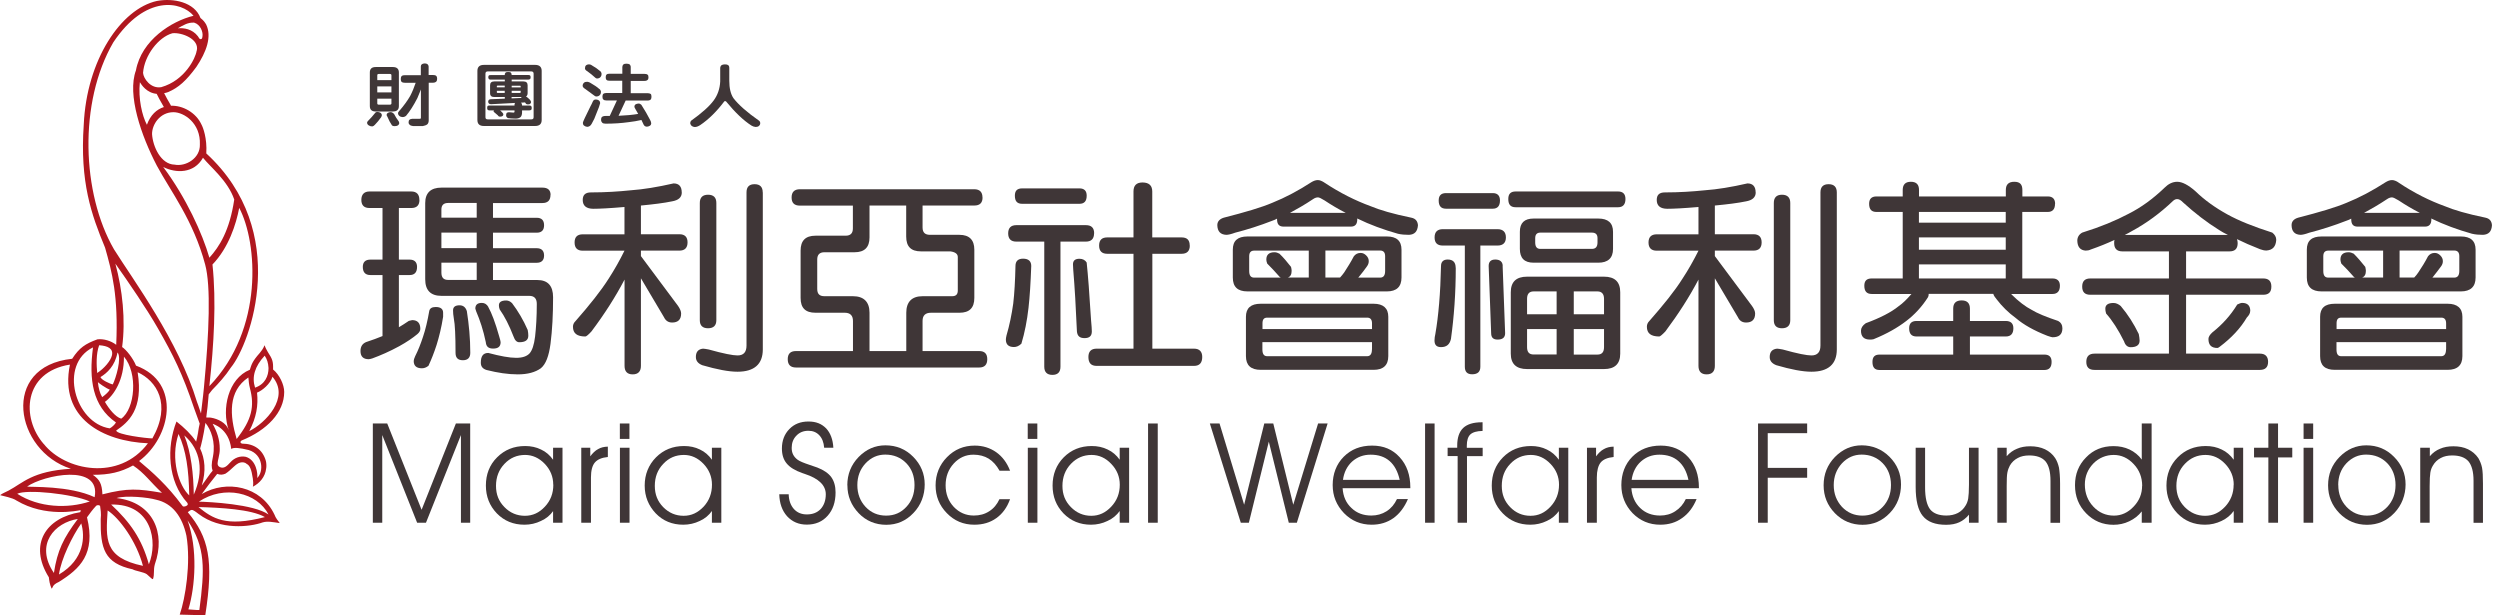
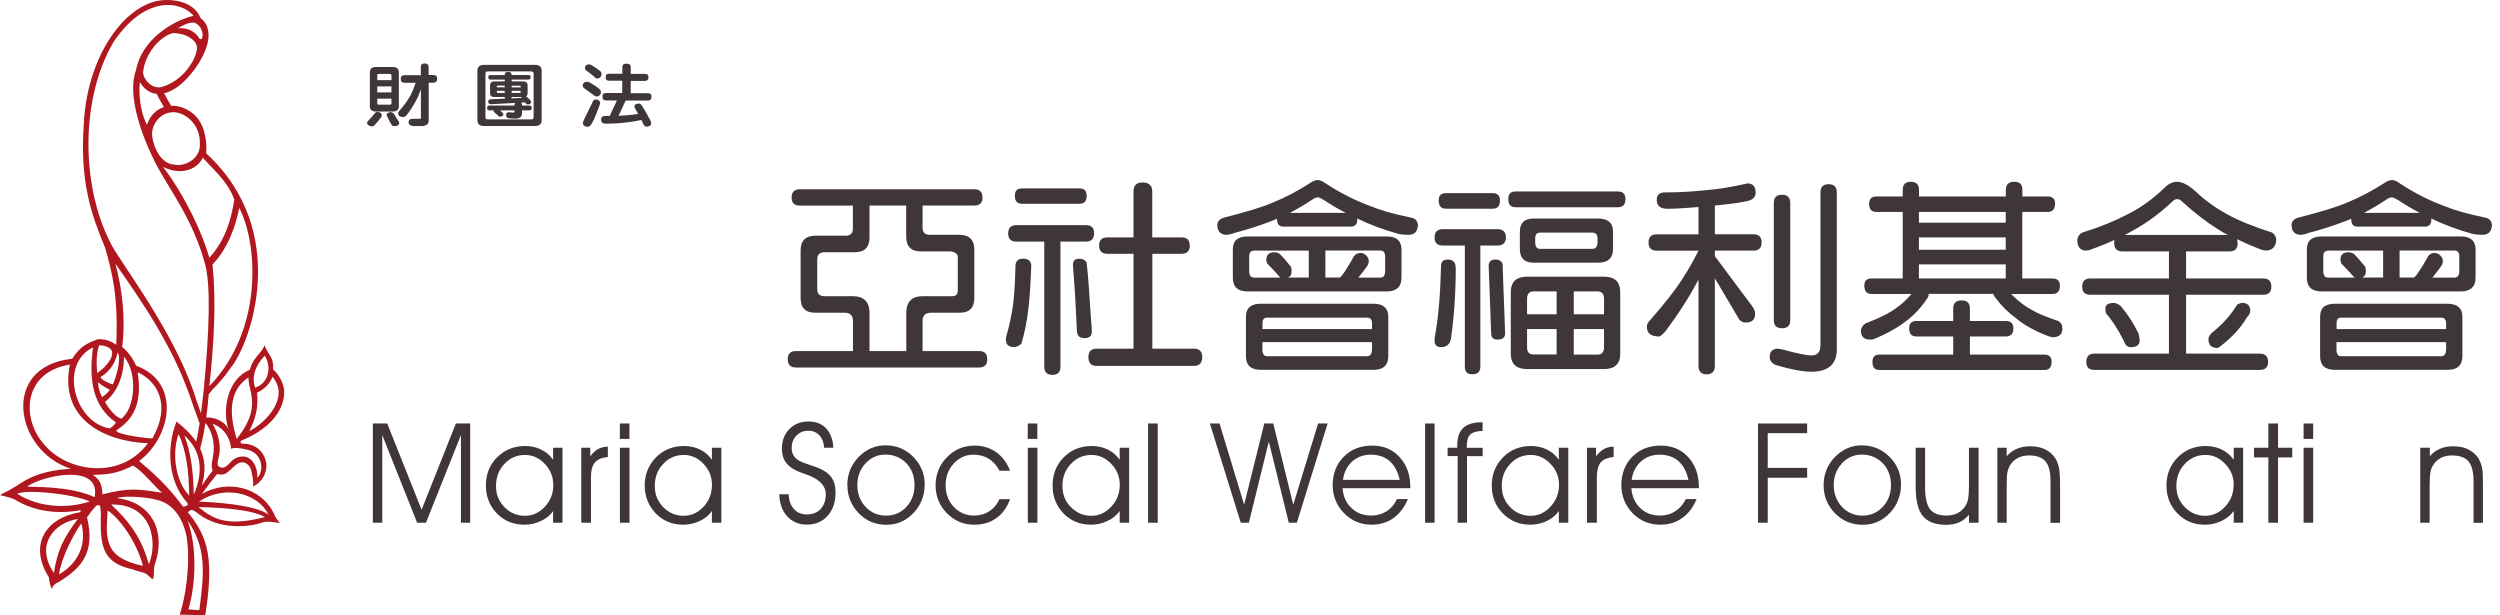
<svg xmlns="http://www.w3.org/2000/svg" width="195" height="48" viewBox="0 0 195 48" fill="none">
  <g clip-path="url(#clip0_28_41151)">
-     <path d="M15.51 39.129C17.482 37.805 20.062 38.413 20.945 40.132C19.782 39.316 16.345 39.149 15.51 39.129ZM15.483 39.55C17.161 39.597 19.595 39.717 20.664 40.332C17.602 41.128 16.566 40.432 15.483 39.55ZM15.115 38.581C15.089 36.996 14.915 35.305 14.373 33.961C15.67 35.091 15.918 36.755 15.115 38.581ZM13.925 33.847C14.527 35.171 14.721 36.615 14.761 38.641C13.966 37.912 13.264 35.819 13.925 33.847ZM15.55 47.579C15.336 47.599 14.788 47.525 14.694 47.532C15.236 45.754 15.43 42.785 14.627 40.586C16.045 42.672 15.971 44.403 15.55 47.579ZM7.989 38.554C7.949 37.711 7.762 37.404 7.24 37.036C8.53 37.036 9.406 36.836 10.376 36.307C11.278 36.903 11.713 37.591 12.635 38.44C10.79 38.126 9.994 38.046 7.989 38.56M11.612 44.016C11.064 42.037 10.168 40.753 8.671 39.356C11.833 39.269 12.341 42.244 11.612 44.016ZM8.397 39.817C9.313 40.412 10.643 42.217 11.151 44.136C8.089 43.494 8.256 42.03 8.397 39.817ZM7.381 38.781C5.402 37.852 2.367 38.012 2.113 37.952C3.396 37.05 7.895 36.12 7.381 38.781ZM1.344 38.514C2.079 38.146 5.656 38.514 7.006 39.115C5.301 39.684 3.042 39.61 1.344 38.514ZM4.599 44.811C4.76 43.608 5.656 41.783 6.338 40.827C6.632 41.83 6.612 43.621 4.599 44.811ZM4.205 44.691C2.687 42.458 4.279 40.753 6.07 40.479C4.947 41.977 4.472 42.933 4.205 44.691ZM3.409 34.63C1.638 32.597 1.818 29.014 5.455 28.439C4.593 32.624 8.042 34.429 11.539 34.576C9.293 37.571 5.067 36.715 3.416 34.63M7.254 27.102C6.926 29.596 7.207 31.675 9.045 32.952C8.952 33.125 8.718 33.333 8.557 33.413C5.85 32.998 4.553 28.432 7.254 27.095M7.728 26.928C8.417 26.975 8.851 27.189 8.731 27.717C8.644 28.131 8.123 28.747 7.581 29.094C7.528 28.499 7.481 27.61 7.735 26.928M9.165 27.49C9.52 27.898 9.032 29.522 8.798 29.983C8.604 29.957 7.855 29.609 7.842 29.408C8.33 29.114 8.972 28.553 9.165 27.49ZM7.969 30.973C7.795 30.692 7.681 30.271 7.635 29.796C7.621 29.836 8.31 30.311 8.564 30.391C8.484 30.545 8.263 30.765 7.976 30.973M9.667 27.817C10.777 29.114 10.529 31.902 9.453 32.657C8.998 32.517 8.51 31.909 8.183 31.347C8.898 30.826 9.68 29.622 9.667 27.817ZM10.736 29.034C12.207 29.703 13.404 31.508 11.886 34.195C11.459 34.195 9.092 33.907 9.065 33.58C10.014 32.931 11.198 31.929 10.736 29.034ZM15.797 2.788C15.784 2.935 15.771 3.069 15.623 3.055C15.55 3.048 15.503 2.908 15.43 2.821C14.995 2.26 14.347 2.166 13.872 2.206C14.313 1.959 14.654 1.738 15.142 1.765C15.637 1.912 15.837 2.487 15.797 2.801M15.336 3.971C15.256 4.526 14.42 6.277 12.575 6.799C11.746 6.939 11.184 6.11 11.158 5.682C11.258 4.339 12.348 2.901 13.444 2.594C14.153 2.507 15.59 3.042 15.343 3.971M13.531 8.751C14.347 8.751 15.657 9.6 15.59 11.278C15.623 12.341 14.487 13.016 13.618 12.842C12.541 12.816 11.92 11.425 11.86 10.462C11.853 9.707 12.481 8.751 13.531 8.751ZM15.831 12.301C16.392 13.016 17.769 14.086 18.271 15.563C17.91 18.003 17.108 19.24 16.332 20.102C15.791 18.224 14.527 15.43 12.729 13.023C13.711 13.524 15.135 13.551 15.831 12.307M16.332 30.11C16.686 26.841 16.88 23.525 16.573 20.631C17.836 19.32 18.418 17.489 18.659 16.212C20.082 18.919 20.611 25.665 16.332 30.117M10.91 6.411C11.037 6.618 11.438 7.247 12.221 7.32C12.314 7.514 12.501 7.875 12.782 8.35C12.221 8.53 11.733 8.965 11.459 9.734C11.084 9.032 10.77 7.681 10.91 6.404M16.579 33.059C16.579 33.059 17.856 33.386 18.037 35.017C18.224 34.884 18.685 34.924 19.401 35.104C20.517 35.445 20.591 36.769 20.062 37.284C20.116 36.956 19.996 35.88 19.173 35.632C18.739 35.545 18.297 35.693 17.97 36.06C17.696 36.361 17.475 36.575 17.154 36.435C16.88 36.314 16.98 36.02 17.047 35.719C17.101 35.479 17.148 35.231 17.141 35.017C17.141 34.262 16.914 33.647 16.586 33.059M19.374 29.448C19.407 29.783 19.407 29.923 19.494 30.277C19.869 31.701 19.648 32.724 18.458 34.242C17.916 32.41 17.769 30.511 19.374 29.442M20.644 27.737C20.838 28.038 20.918 28.292 20.945 28.706C20.945 29.322 20.677 29.97 19.895 30.237C19.635 29.428 19.849 28.599 20.651 27.737M19.441 33.627C20.002 32.564 20.156 31.614 20.049 30.625C20.463 30.465 21.085 29.943 21.252 29.388C22.65 31.006 20.691 33.012 19.441 33.627ZM16.085 32.584C16.158 32.062 16.225 31.454 16.279 30.759L16.546 30.418C17.047 29.91 17.589 29.315 18.01 28.666C19.534 26.814 22.723 18.064 16.091 11.967C16.165 10.783 15.837 9.928 15.704 9.694C15.289 8.798 14.266 8.203 13.31 8.25L13.337 8.236C13.096 7.835 12.923 7.501 12.802 7.267C12.902 7.253 13.009 7.22 13.123 7.18C13.925 6.832 14.514 6.311 15.316 5.221C16.105 4.045 16.539 2.848 16.078 1.905C15.964 1.725 15.904 1.618 15.637 1.404C15.169 0.16 13.518 -0.167 12.241 0.074C9.44 0.689 6.752 4.68 6.532 9.734C6.224 14.206 7.126 16.74 8.196 19.32C8.738 21.226 9.239 23.084 9.065 26.895C8.664 26.587 8.096 26.413 7.601 26.467C6.659 26.814 6.191 27.115 5.629 27.984C-0.013 28.573 1.157 35.178 5.529 36.562C2.5 36.755 1.805 37.665 0.669 38.266C0.455 38.387 0.187 38.474 0.007 38.621C0.267 38.701 0.969 38.815 1.297 39.048C3.543 40.379 6.03 39.837 6.284 39.791C6.304 39.857 6.284 39.898 6.251 39.951C3.617 40.379 2.186 42.431 3.811 45.032C3.844 45.299 3.864 45.54 4.025 45.914C4.158 45.827 4.031 45.64 4.599 45.386C6.224 44.37 7.487 43.213 6.786 40.352C6.999 40.065 7.193 39.777 7.508 39.443C7.628 39.363 7.775 39.41 7.808 39.463C7.848 39.764 7.902 40.045 7.855 40.492C7.822 42.785 8.136 43.929 10.355 44.41C10.509 44.524 11.238 44.624 11.452 44.791C11.806 45.099 11.86 45.185 11.933 45.172C12.067 44.771 11.947 44.484 12.08 44.009C12.936 41.602 11.967 39.182 9.092 38.848C9.834 38.621 11.579 38.801 12.167 38.975C13.464 39.256 14.22 40.312 14.54 41.783C14.901 43.922 14.46 46.663 14.019 47.94L16.011 47.993C16.686 43.675 16.279 41.916 14.647 39.951C14.761 39.884 14.901 39.69 15.095 39.817C15.182 39.851 15.436 40.045 15.503 40.098C17.174 41.368 19.501 41.108 20.49 40.746C20.891 40.633 21.279 40.727 21.821 40.8C21.7 40.64 21.493 40.392 21.413 40.151C20.35 37.899 17.656 37.404 15.737 38.534C16.111 38.019 16.519 37.484 16.94 36.963C17.201 37.056 17.348 37.036 17.582 36.949C18.07 36.635 18.384 36.16 18.739 36.08C18.913 36.033 19.12 36.06 19.247 36.187C19.481 36.307 19.614 36.602 19.721 37.324C19.788 37.805 19.721 37.965 19.721 37.965C20.263 37.685 20.684 37.197 20.758 36.555C20.791 36.421 20.784 36.12 20.738 35.953C20.497 35.091 19.835 34.603 18.892 34.603C18.765 34.583 18.685 34.462 18.852 34.355C20.831 33.553 22.168 32.163 22.168 30.572C22.168 30.003 21.794 29.215 21.299 28.82C21.319 28.178 21.246 28.011 20.898 27.47C20.798 27.296 20.704 27.129 20.637 26.928C20.51 27.236 20.383 27.376 20.263 27.53C19.655 28.212 19.614 28.459 19.488 28.84C17.783 29.535 17.281 31.922 17.836 33.533C17.642 32.978 17.007 32.671 16.452 32.577C16.452 32.577 16.299 32.557 16.085 32.564M16.024 32.985C16.459 33.52 16.827 34.469 16.613 35.599C16.479 36.227 16.492 36.461 16.586 36.715C16.339 36.989 16.131 37.344 15.737 37.872C16.085 36.729 15.984 35.786 15.61 34.984M15.303 34.449C14.908 33.867 14.367 33.353 13.765 32.878C12.983 34.884 13.07 37.531 14.614 39.222C14.627 39.249 14.654 39.316 14.647 39.349C14.601 39.483 14.36 39.53 14.28 39.503C14.253 39.49 14.22 39.443 14.206 39.423C13.043 37.852 11.906 36.842 10.85 35.96C13.317 34.128 14.2 29.843 10.61 28.519C10.369 27.918 9.827 27.262 9.526 27.069C9.807 24.956 9.553 22.603 8.998 20.564C10.035 22.028 11.459 24.107 12.328 25.631C13.518 27.71 14.233 29.148 15.135 31.828C15.296 32.29 15.47 32.764 15.577 33.045M15.677 32.25C15.53 31.782 15.363 31.347 15.363 31.347C13.932 26.594 10.355 21.787 8.891 19.447C6.384 15.109 6.11 8.002 8.838 3.303C11.358 -0.468 14.173 0.114 15.095 1.23C13.384 1.645 11.037 3.129 10.603 5.489C9.901 7.387 11.017 10.589 12.234 12.923C13.31 14.921 15.095 17.208 16.005 20.644C16.452 22.315 16.319 25.892 15.904 30.257C15.904 30.257 15.811 31.213 15.677 32.25ZM15.61 34.984C15.69 34.723 15.857 34.068 16.024 32.985L15.61 34.984ZM15.57 33.032C15.49 33.58 15.396 34.095 15.303 34.442L15.57 33.032Z" fill="#B0171F" />
-     <path d="M39.931 23.632C40.406 24.261 40.82 24.956 41.161 25.738C41.194 25.905 41.208 26.052 41.208 26.186C41.208 26.534 40.967 26.694 40.499 26.694C40.312 26.694 40.158 26.547 40.058 26.253C39.717 25.37 39.356 24.669 38.975 24.134C38.928 24.013 38.915 23.913 38.915 23.813C38.915 23.572 39.095 23.438 39.483 23.438C39.644 23.438 39.797 23.505 39.924 23.632M38.086 23.946C38.347 24.408 38.641 25.183 38.935 26.233C39.002 26.467 39.048 26.607 39.048 26.687C39.048 27.035 38.855 27.189 38.46 27.189C38.099 27.189 37.919 27.028 37.892 26.687C37.698 25.752 37.431 24.956 37.143 24.287L37.076 24.073C37.076 23.773 37.243 23.626 37.584 23.626C37.812 23.626 37.972 23.739 38.093 23.946M36.414 24.267C36.575 25.297 36.682 26.373 36.682 27.523C36.682 27.904 36.481 28.098 36.107 28.098C35.713 28.098 35.532 27.904 35.532 27.523C35.532 26.166 35.485 25.277 35.405 24.889C35.352 24.595 35.338 24.368 35.338 24.207C35.338 23.946 35.505 23.813 35.846 23.813C36.134 23.813 36.321 23.973 36.414 24.267ZM37.183 20.49H34.429V21.259C34.429 21.647 34.596 21.834 34.95 21.834H37.183V20.49ZM37.183 18.144H34.429V19.354H37.183V18.144ZM37.183 15.831H34.95C34.596 15.831 34.429 16.011 34.429 16.339V16.98H37.183V15.831ZM42.939 15.195C42.939 15.623 42.732 15.837 42.304 15.837H38.453V16.987H41.863C42.237 16.987 42.438 17.174 42.438 17.569C42.438 17.963 42.237 18.15 41.863 18.15H38.453V19.36H41.863C42.237 19.36 42.438 19.554 42.438 19.929C42.438 20.303 42.237 20.497 41.863 20.497H38.453V21.841H41.91C42.732 21.841 43.14 22.295 43.14 23.184C43.14 24.521 43.08 25.731 42.939 26.821C42.812 27.777 42.572 28.412 42.184 28.726C41.756 29.034 41.161 29.201 40.392 29.201C39.623 29.201 38.835 29.081 37.952 28.86C37.658 28.767 37.504 28.593 37.504 28.292C37.504 27.77 37.691 27.53 38.086 27.53C39.015 27.777 39.737 27.911 40.265 27.911C40.753 27.911 41.094 27.791 41.308 27.563C41.509 27.329 41.656 26.915 41.736 26.259C41.816 25.558 41.87 24.709 41.87 23.706C41.87 23.285 41.676 23.077 41.281 23.077H34.436C33.593 23.077 33.166 22.649 33.166 21.78V15.844C33.166 15.048 33.593 14.634 34.436 14.634H42.311C42.739 14.634 42.946 14.835 42.946 15.202M34.563 24.394V24.709C34.429 25.558 34.248 26.28 34.055 26.901C33.854 27.523 33.647 28.044 33.42 28.532C33.239 28.673 33.079 28.726 32.905 28.726C32.484 28.726 32.27 28.532 32.27 28.158C32.27 28.085 32.303 27.951 32.383 27.784C32.617 27.323 32.811 26.834 32.992 26.28C33.186 25.711 33.346 25.036 33.48 24.267C33.52 24.053 33.687 23.946 33.988 23.946C34.369 23.946 34.563 24.1 34.563 24.394ZM32.718 15.59C32.718 16.011 32.504 16.225 32.083 16.225H31.113V20.25H31.956C32.323 20.25 32.53 20.443 32.53 20.818C32.53 21.246 32.33 21.453 31.956 21.453H31.113V25.524C31.34 25.39 31.608 25.223 31.889 25.029C32.056 24.996 32.136 24.969 32.149 24.969C32.571 24.969 32.785 25.203 32.785 25.658C32.785 25.798 32.704 25.932 32.557 26.059C32.203 26.353 31.728 26.681 31.133 27.008C30.384 27.416 29.676 27.724 29.034 27.958C28.92 27.991 28.82 28.018 28.76 28.018C28.339 28.018 28.118 27.811 28.118 27.383C28.118 27.028 28.272 26.801 28.559 26.681C29.047 26.52 29.469 26.366 29.836 26.213V21.453H28.887C28.499 21.453 28.299 21.239 28.299 20.818C28.299 20.443 28.499 20.25 28.887 20.25H29.836V16.225H28.82C28.399 16.225 28.185 16.011 28.185 15.59C28.185 15.169 28.406 14.935 28.82 14.935H32.076C32.497 14.935 32.711 15.162 32.711 15.59" fill="#3F3637" />
-     <path d="M55.875 15.831V24.976C55.875 25.397 55.648 25.604 55.227 25.604C54.806 25.604 54.585 25.397 54.585 24.976V15.831C54.585 15.409 54.799 15.189 55.227 15.189C55.655 15.189 55.875 15.403 55.875 15.831ZM59.499 15.002V27.256C59.499 28.406 58.83 28.994 57.527 28.994C56.838 28.994 55.929 28.82 54.779 28.486C54.445 28.352 54.278 28.145 54.278 27.844C54.278 27.443 54.471 27.229 54.839 27.195C54.946 27.195 55.093 27.229 55.287 27.262C56.43 27.583 57.172 27.724 57.527 27.724C57.988 27.724 58.228 27.476 58.228 26.955V15.008C58.228 14.581 58.436 14.367 58.857 14.367C59.278 14.367 59.492 14.581 59.492 15.008M53.181 15.002C53.181 15.396 52.92 15.617 52.426 15.704C51.791 15.837 50.968 15.938 49.992 16.031V18.271H52.994C53.415 18.271 53.629 18.485 53.629 18.906C53.629 19.327 53.415 19.548 52.994 19.548H49.992V19.976L52.887 23.86C53.047 24.094 53.128 24.288 53.128 24.455C53.128 24.923 52.887 25.157 52.426 25.157C52.138 25.157 51.924 25.023 51.791 24.742L49.992 21.707V28.539C49.992 28.967 49.778 29.201 49.35 29.201C48.923 29.201 48.715 28.967 48.715 28.539V21.807C48.014 23.144 47.151 24.501 46.128 25.858C45.888 26.119 45.727 26.246 45.66 26.246C45.005 26.246 44.691 25.999 44.691 25.484C44.691 25.317 44.758 25.17 44.892 25.043C46.001 23.779 46.864 22.696 47.472 21.74C47.927 21.038 48.341 20.303 48.709 19.554H45.453C45.032 19.554 44.818 19.34 44.818 18.913C44.818 18.485 45.032 18.277 45.453 18.277H48.709V16.145C47.559 16.245 46.75 16.285 46.289 16.285C45.734 16.285 45.453 16.051 45.453 15.597C45.453 15.195 45.667 15.008 46.095 15.008C47.205 15.008 48.254 14.941 49.217 14.841C50.166 14.774 51.276 14.594 52.539 14.306C52.961 14.306 53.175 14.547 53.175 15.008" fill="#3F3637" />
+     <path d="M15.51 39.129C17.482 37.805 20.062 38.413 20.945 40.132C19.782 39.316 16.345 39.149 15.51 39.129ZM15.483 39.55C17.161 39.597 19.595 39.717 20.664 40.332C17.602 41.128 16.566 40.432 15.483 39.55ZM15.115 38.581C15.089 36.996 14.915 35.305 14.373 33.961C15.67 35.091 15.918 36.755 15.115 38.581ZM13.925 33.847C14.527 35.171 14.721 36.615 14.761 38.641C13.966 37.912 13.264 35.819 13.925 33.847ZM15.55 47.579C15.336 47.599 14.788 47.525 14.694 47.532C15.236 45.754 15.43 42.785 14.627 40.586C16.045 42.672 15.971 44.403 15.55 47.579M7.989 38.554C7.949 37.711 7.762 37.404 7.24 37.036C8.53 37.036 9.406 36.836 10.376 36.307C11.278 36.903 11.713 37.591 12.635 38.44C10.79 38.126 9.994 38.046 7.989 38.56M11.612 44.016C11.064 42.037 10.168 40.753 8.671 39.356C11.833 39.269 12.341 42.244 11.612 44.016ZM8.397 39.817C9.313 40.412 10.643 42.217 11.151 44.136C8.089 43.494 8.256 42.03 8.397 39.817ZM7.381 38.781C5.402 37.852 2.367 38.012 2.113 37.952C3.396 37.05 7.895 36.12 7.381 38.781ZM1.344 38.514C2.079 38.146 5.656 38.514 7.006 39.115C5.301 39.684 3.042 39.61 1.344 38.514ZM4.599 44.811C4.76 43.608 5.656 41.783 6.338 40.827C6.632 41.83 6.612 43.621 4.599 44.811ZM4.205 44.691C2.687 42.458 4.279 40.753 6.07 40.479C4.947 41.977 4.472 42.933 4.205 44.691ZM3.409 34.63C1.638 32.597 1.818 29.014 5.455 28.439C4.593 32.624 8.042 34.429 11.539 34.576C9.293 37.571 5.067 36.715 3.416 34.63M7.254 27.102C6.926 29.596 7.207 31.675 9.045 32.952C8.952 33.125 8.718 33.333 8.557 33.413C5.85 32.998 4.553 28.432 7.254 27.095M7.728 26.928C8.417 26.975 8.851 27.189 8.731 27.717C8.644 28.131 8.123 28.747 7.581 29.094C7.528 28.499 7.481 27.61 7.735 26.928M9.165 27.49C9.52 27.898 9.032 29.522 8.798 29.983C8.604 29.957 7.855 29.609 7.842 29.408C8.33 29.114 8.972 28.553 9.165 27.49ZM7.969 30.973C7.795 30.692 7.681 30.271 7.635 29.796C7.621 29.836 8.31 30.311 8.564 30.391C8.484 30.545 8.263 30.765 7.976 30.973M9.667 27.817C10.777 29.114 10.529 31.902 9.453 32.657C8.998 32.517 8.51 31.909 8.183 31.347C8.898 30.826 9.68 29.622 9.667 27.817ZM10.736 29.034C12.207 29.703 13.404 31.508 11.886 34.195C11.459 34.195 9.092 33.907 9.065 33.58C10.014 32.931 11.198 31.929 10.736 29.034ZM15.797 2.788C15.784 2.935 15.771 3.069 15.623 3.055C15.55 3.048 15.503 2.908 15.43 2.821C14.995 2.26 14.347 2.166 13.872 2.206C14.313 1.959 14.654 1.738 15.142 1.765C15.637 1.912 15.837 2.487 15.797 2.801M15.336 3.971C15.256 4.526 14.42 6.277 12.575 6.799C11.746 6.939 11.184 6.11 11.158 5.682C11.258 4.339 12.348 2.901 13.444 2.594C14.153 2.507 15.59 3.042 15.343 3.971M13.531 8.751C14.347 8.751 15.657 9.6 15.59 11.278C15.623 12.341 14.487 13.016 13.618 12.842C12.541 12.816 11.92 11.425 11.86 10.462C11.853 9.707 12.481 8.751 13.531 8.751ZM15.831 12.301C16.392 13.016 17.769 14.086 18.271 15.563C17.91 18.003 17.108 19.24 16.332 20.102C15.791 18.224 14.527 15.43 12.729 13.023C13.711 13.524 15.135 13.551 15.831 12.307M16.332 30.11C16.686 26.841 16.88 23.525 16.573 20.631C17.836 19.32 18.418 17.489 18.659 16.212C20.082 18.919 20.611 25.665 16.332 30.117M10.91 6.411C11.037 6.618 11.438 7.247 12.221 7.32C12.314 7.514 12.501 7.875 12.782 8.35C12.221 8.53 11.733 8.965 11.459 9.734C11.084 9.032 10.77 7.681 10.91 6.404M16.579 33.059C16.579 33.059 17.856 33.386 18.037 35.017C18.224 34.884 18.685 34.924 19.401 35.104C20.517 35.445 20.591 36.769 20.062 37.284C20.116 36.956 19.996 35.88 19.173 35.632C18.739 35.545 18.297 35.693 17.97 36.06C17.696 36.361 17.475 36.575 17.154 36.435C16.88 36.314 16.98 36.02 17.047 35.719C17.101 35.479 17.148 35.231 17.141 35.017C17.141 34.262 16.914 33.647 16.586 33.059M19.374 29.448C19.407 29.783 19.407 29.923 19.494 30.277C19.869 31.701 19.648 32.724 18.458 34.242C17.916 32.41 17.769 30.511 19.374 29.442M20.644 27.737C20.838 28.038 20.918 28.292 20.945 28.706C20.945 29.322 20.677 29.97 19.895 30.237C19.635 29.428 19.849 28.599 20.651 27.737M19.441 33.627C20.002 32.564 20.156 31.614 20.049 30.625C20.463 30.465 21.085 29.943 21.252 29.388C22.65 31.006 20.691 33.012 19.441 33.627ZM16.085 32.584C16.158 32.062 16.225 31.454 16.279 30.759L16.546 30.418C17.047 29.91 17.589 29.315 18.01 28.666C19.534 26.814 22.723 18.064 16.091 11.967C16.165 10.783 15.837 9.928 15.704 9.694C15.289 8.798 14.266 8.203 13.31 8.25L13.337 8.236C13.096 7.835 12.923 7.501 12.802 7.267C12.902 7.253 13.009 7.22 13.123 7.18C13.925 6.832 14.514 6.311 15.316 5.221C16.105 4.045 16.539 2.848 16.078 1.905C15.964 1.725 15.904 1.618 15.637 1.404C15.169 0.16 13.518 -0.167 12.241 0.074C9.44 0.689 6.752 4.68 6.532 9.734C6.224 14.206 7.126 16.74 8.196 19.32C8.738 21.226 9.239 23.084 9.065 26.895C8.664 26.587 8.096 26.413 7.601 26.467C6.659 26.814 6.191 27.115 5.629 27.984C-0.013 28.573 1.157 35.178 5.529 36.562C2.5 36.755 1.805 37.665 0.669 38.266C0.455 38.387 0.187 38.474 0.007 38.621C0.267 38.701 0.969 38.815 1.297 39.048C3.543 40.379 6.03 39.837 6.284 39.791C6.304 39.857 6.284 39.898 6.251 39.951C3.617 40.379 2.186 42.431 3.811 45.032C3.844 45.299 3.864 45.54 4.025 45.914C4.158 45.827 4.031 45.64 4.599 45.386C6.224 44.37 7.487 43.213 6.786 40.352C6.999 40.065 7.193 39.777 7.508 39.443C7.628 39.363 7.775 39.41 7.808 39.463C7.848 39.764 7.902 40.045 7.855 40.492C7.822 42.785 8.136 43.929 10.355 44.41C10.509 44.524 11.238 44.624 11.452 44.791C11.806 45.099 11.86 45.185 11.933 45.172C12.067 44.771 11.947 44.484 12.08 44.009C12.936 41.602 11.967 39.182 9.092 38.848C9.834 38.621 11.579 38.801 12.167 38.975C13.464 39.256 14.22 40.312 14.54 41.783C14.901 43.922 14.46 46.663 14.019 47.94L16.011 47.993C16.686 43.675 16.279 41.916 14.647 39.951C14.761 39.884 14.901 39.69 15.095 39.817C15.182 39.851 15.436 40.045 15.503 40.098C17.174 41.368 19.501 41.108 20.49 40.746C20.891 40.633 21.279 40.727 21.821 40.8C21.7 40.64 21.493 40.392 21.413 40.151C20.35 37.899 17.656 37.404 15.737 38.534C16.111 38.019 16.519 37.484 16.94 36.963C17.201 37.056 17.348 37.036 17.582 36.949C18.07 36.635 18.384 36.16 18.739 36.08C18.913 36.033 19.12 36.06 19.247 36.187C19.481 36.307 19.614 36.602 19.721 37.324C19.788 37.805 19.721 37.965 19.721 37.965C20.263 37.685 20.684 37.197 20.758 36.555C20.791 36.421 20.784 36.12 20.738 35.953C20.497 35.091 19.835 34.603 18.892 34.603C18.765 34.583 18.685 34.462 18.852 34.355C20.831 33.553 22.168 32.163 22.168 30.572C22.168 30.003 21.794 29.215 21.299 28.82C21.319 28.178 21.246 28.011 20.898 27.47C20.798 27.296 20.704 27.129 20.637 26.928C20.51 27.236 20.383 27.376 20.263 27.53C19.655 28.212 19.614 28.459 19.488 28.84C17.783 29.535 17.281 31.922 17.836 33.533C17.642 32.978 17.007 32.671 16.452 32.577C16.452 32.577 16.299 32.557 16.085 32.564M16.024 32.985C16.459 33.52 16.827 34.469 16.613 35.599C16.479 36.227 16.492 36.461 16.586 36.715C16.339 36.989 16.131 37.344 15.737 37.872C16.085 36.729 15.984 35.786 15.61 34.984M15.303 34.449C14.908 33.867 14.367 33.353 13.765 32.878C12.983 34.884 13.07 37.531 14.614 39.222C14.627 39.249 14.654 39.316 14.647 39.349C14.601 39.483 14.36 39.53 14.28 39.503C14.253 39.49 14.22 39.443 14.206 39.423C13.043 37.852 11.906 36.842 10.85 35.96C13.317 34.128 14.2 29.843 10.61 28.519C10.369 27.918 9.827 27.262 9.526 27.069C9.807 24.956 9.553 22.603 8.998 20.564C10.035 22.028 11.459 24.107 12.328 25.631C13.518 27.71 14.233 29.148 15.135 31.828C15.296 32.29 15.47 32.764 15.577 33.045M15.677 32.25C15.53 31.782 15.363 31.347 15.363 31.347C13.932 26.594 10.355 21.787 8.891 19.447C6.384 15.109 6.11 8.002 8.838 3.303C11.358 -0.468 14.173 0.114 15.095 1.23C13.384 1.645 11.037 3.129 10.603 5.489C9.901 7.387 11.017 10.589 12.234 12.923C13.31 14.921 15.095 17.208 16.005 20.644C16.452 22.315 16.319 25.892 15.904 30.257C15.904 30.257 15.811 31.213 15.677 32.25ZM15.61 34.984C15.69 34.723 15.857 34.068 16.024 32.985L15.61 34.984ZM15.57 33.032C15.49 33.58 15.396 34.095 15.303 34.442L15.57 33.032Z" fill="#B0171F" />
    <path d="M70.69 27.383V24.394C70.69 23.552 71.118 23.104 71.96 23.104H74.266C74.561 23.104 74.708 22.964 74.708 22.663V20.049C74.708 19.808 74.514 19.661 74.133 19.608H71.84C71.058 19.608 70.683 19.233 70.683 18.445V16.031H67.822V18.518C67.822 19.294 67.427 19.675 66.665 19.675H64.312C63.924 19.675 63.744 19.869 63.744 20.243V22.536C63.744 22.93 63.924 23.104 64.312 23.104H66.532C67.381 23.104 67.822 23.552 67.822 24.394V27.383H70.683H70.69ZM76.64 15.396C76.64 15.824 76.426 16.031 75.998 16.031H71.96V17.743C71.96 18.144 72.16 18.317 72.548 18.317H74.841C75.603 18.317 75.998 18.712 75.998 19.474V23.238C75.998 24.02 75.61 24.394 74.841 24.394H72.622C72.174 24.394 71.96 24.608 71.96 25.036V27.383H76.379C76.8 27.383 77.007 27.597 77.007 28.018C77.007 28.439 76.8 28.666 76.379 28.666H62.086C61.658 28.666 61.444 28.446 61.444 28.018C61.444 27.59 61.658 27.383 62.086 27.383H66.532V25.036C66.532 24.615 66.318 24.394 65.897 24.394H63.61C62.821 24.394 62.447 24.02 62.447 23.238V19.548C62.447 18.779 62.821 18.384 63.61 18.384H65.957C66.331 18.384 66.525 18.204 66.525 17.816V16.038H62.393C61.952 16.038 61.745 15.824 61.745 15.403C61.745 14.982 61.959 14.761 62.393 14.761H75.991C76.419 14.761 76.633 14.982 76.633 15.403" fill="#3F3637" />
    <path d="M92.805 19.153C92.805 19.574 92.591 19.795 92.169 19.795H89.883V27.195H93.132C93.56 27.195 93.774 27.429 93.774 27.844C93.774 28.305 93.56 28.539 93.132 28.539H85.538C85.103 28.539 84.896 28.312 84.896 27.844C84.896 27.423 85.103 27.195 85.538 27.195H88.412V19.795H86.367C85.945 19.795 85.731 19.581 85.731 19.153C85.731 18.725 85.945 18.518 86.367 18.518H88.412V14.935C88.412 14.473 88.64 14.233 89.114 14.233C89.622 14.233 89.876 14.473 89.876 14.935V18.518H92.163C92.591 18.518 92.798 18.719 92.798 19.153M84.762 20.49C84.862 21.426 84.976 22.91 85.103 24.976C85.143 25.397 85.163 25.691 85.163 25.852C85.163 26.219 84.963 26.373 84.595 26.373C84.227 26.373 84.034 26.219 84 25.852C83.92 23.986 83.826 22.389 83.713 21.045L83.692 20.624C83.692 20.33 83.853 20.183 84.201 20.183C84.461 20.183 84.655 20.296 84.769 20.49M84.762 15.262C84.762 15.69 84.575 15.897 84.194 15.897H79.735C79.334 15.897 79.16 15.69 79.16 15.262C79.16 14.881 79.334 14.694 79.735 14.694H84.194C84.575 14.694 84.762 14.888 84.762 15.262ZM85.337 18.204C85.337 18.625 85.123 18.846 84.695 18.846H82.716V28.606C82.716 29.027 82.503 29.241 82.088 29.241C81.674 29.241 81.453 29.027 81.453 28.606V18.846H79.274C78.846 18.846 78.638 18.625 78.638 18.204C78.638 17.783 78.846 17.562 79.274 17.562H84.702C85.13 17.562 85.344 17.769 85.344 18.204M80.437 20.751C80.39 22.061 80.323 23.137 80.223 24.02C80.109 25.016 79.929 25.945 79.668 26.808C79.474 26.995 79.274 27.068 79.093 27.068C78.672 27.068 78.458 26.875 78.458 26.487C78.458 26.42 78.471 26.32 78.505 26.173C78.739 25.377 78.913 24.535 79.033 23.672C79.126 22.884 79.18 21.907 79.207 20.744C79.207 20.37 79.407 20.176 79.802 20.176C80.223 20.176 80.437 20.377 80.437 20.744" fill="#3F3637" />
    <path d="M108.04 21.125V19.982C108.04 19.688 107.906 19.541 107.646 19.541H103.381V21.647H104.524C104.637 21.52 104.751 21.393 104.851 21.246C105.105 20.851 105.373 20.43 105.6 19.989C105.734 19.822 105.894 19.728 106.128 19.728C106.295 19.728 106.436 19.795 106.569 19.929C106.703 20.062 106.763 20.209 106.763 20.37C106.763 20.517 106.716 20.644 106.636 20.758C106.442 21.032 106.242 21.299 106.028 21.553C105.994 21.607 105.968 21.64 105.928 21.654H107.646C107.906 21.654 108.04 21.493 108.04 21.132M104.972 16.606C104.383 16.305 103.842 15.984 103.32 15.637C103.06 15.476 102.899 15.396 102.799 15.396C102.685 15.396 102.552 15.436 102.411 15.537C101.776 15.964 101.168 16.305 100.613 16.606H104.978H104.972ZM107.017 27.256V26.687H98.467V27.256C98.467 27.603 98.581 27.784 98.841 27.784H106.636C106.884 27.784 107.011 27.603 107.011 27.256M107.017 25.665V25.217C107.017 24.922 106.884 24.776 106.643 24.776H98.848C98.587 24.776 98.474 24.916 98.474 25.217V25.665H107.024H107.017ZM102.09 19.548H97.825C97.564 19.548 97.437 19.695 97.437 19.989V21.132C97.437 21.493 97.564 21.654 97.825 21.654H99.918C99.871 21.64 99.837 21.627 99.804 21.587C99.496 21.232 99.175 20.891 98.841 20.557C98.788 20.417 98.774 20.316 98.774 20.243C98.774 19.869 98.988 19.675 99.409 19.675C99.55 19.675 99.67 19.721 99.797 19.788C100.118 20.096 100.406 20.443 100.7 20.818C100.733 20.951 100.747 21.038 100.747 21.125C100.747 21.406 100.653 21.58 100.452 21.647H102.084V19.541L102.09 19.548ZM107.144 23.692C107.893 23.692 108.287 24.04 108.287 24.709V27.777C108.287 28.492 107.893 28.847 107.144 28.847H98.333C97.564 28.847 97.183 28.492 97.183 27.777V24.709C97.183 24.033 97.564 23.692 98.333 23.692H107.144ZM108.181 18.445C108.929 18.445 109.317 18.785 109.317 19.474V21.647C109.317 22.369 108.929 22.73 108.181 22.73H97.304C96.528 22.73 96.16 22.369 96.16 21.647V19.474C96.16 18.779 96.535 18.445 97.304 18.445H108.181ZM103.287 14.233C104.517 15.048 105.727 15.65 106.897 16.078C107.592 16.372 108.648 16.686 110.086 16.98C110.407 17.047 110.567 17.235 110.601 17.562C110.567 18.057 110.34 18.297 109.899 18.317C109.604 18.317 109.31 18.297 109.03 18.231C107.92 17.916 106.857 17.529 105.861 17.041C105.861 17.074 105.867 17.087 105.867 17.101C105.867 17.502 105.694 17.676 105.359 17.676H100.125C99.777 17.676 99.61 17.502 99.61 17.101V17.054C99.496 17.121 99.376 17.168 99.282 17.201C98.24 17.609 97.257 17.916 96.341 18.15C96.033 18.264 95.799 18.317 95.652 18.317C95.191 18.297 94.964 18.05 94.95 17.562C94.95 17.275 95.131 17.081 95.452 16.98C97.123 16.553 98.4 16.178 99.242 15.817C100.259 15.409 101.275 14.868 102.284 14.213C102.451 14.113 102.612 14.046 102.792 14.046C102.939 14.046 103.1 14.113 103.28 14.226" fill="#3F3637" />
    <path d="M125.114 27.075V25.665H122.754V27.657H124.606C124.934 27.657 125.114 27.476 125.114 27.082M122.754 24.515H125.114V23.305C125.114 22.93 124.934 22.73 124.606 22.73H122.754V24.515ZM124.606 18.906V18.578C124.606 18.284 124.459 18.144 124.165 18.144H120.147C119.886 18.144 119.746 18.284 119.746 18.578V18.906C119.746 19.253 119.88 19.414 120.147 19.414H124.165C124.459 19.414 124.606 19.253 124.606 18.906ZM121.417 25.665H119.111V27.075C119.111 27.47 119.278 27.65 119.619 27.65H121.417V25.658V25.665ZM121.417 24.515V22.73H119.619C119.278 22.73 119.111 22.93 119.111 23.305V24.515H121.417ZM124.673 17.047C125.422 17.047 125.816 17.388 125.816 18.077V19.414C125.816 20.136 125.415 20.49 124.673 20.49H119.619C118.904 20.49 118.549 20.136 118.549 19.414V18.077C118.549 17.388 118.904 17.047 119.619 17.047H124.673ZM125.114 21.58C125.957 21.58 126.378 21.988 126.378 22.797V27.583C126.378 28.379 125.957 28.787 125.114 28.787H119.111C118.262 28.787 117.841 28.379 117.841 27.583V22.797C117.841 21.988 118.262 21.58 119.111 21.58H125.114ZM126.786 15.523C126.786 15.951 126.585 16.165 126.211 16.165H118.222C117.821 16.165 117.647 15.951 117.647 15.523C117.647 15.129 117.827 14.935 118.222 14.935H126.211C126.585 14.935 126.786 15.129 126.786 15.523ZM117.206 20.751L117.4 25.985C117.4 26.326 117.206 26.487 116.811 26.487C116.464 26.487 116.31 26.32 116.31 25.985L116.116 20.751C116.116 20.423 116.276 20.243 116.637 20.243C116.998 20.243 117.212 20.423 117.212 20.751M116.998 15.637C116.998 16.065 116.805 16.279 116.437 16.279H112.787C112.399 16.279 112.218 16.065 112.218 15.637C112.218 15.262 112.399 15.062 112.787 15.062H116.437C116.805 15.062 116.998 15.262 116.998 15.637ZM113.549 20.885C113.549 22.863 113.415 24.709 113.174 26.44C113.074 26.868 112.833 27.075 112.399 27.075C112.058 27.075 111.891 26.908 111.891 26.56C111.891 26.387 111.918 26.22 111.958 26.046C112.205 24.635 112.352 22.87 112.399 20.751C112.399 20.423 112.579 20.243 112.914 20.243C113.335 20.243 113.542 20.457 113.542 20.885M117.46 18.518C117.46 18.946 117.226 19.153 116.805 19.153H115.467V28.606C115.467 28.994 115.26 29.194 114.826 29.194C114.438 29.194 114.257 28.994 114.257 28.606V19.153H112.539C112.111 19.153 111.898 18.946 111.898 18.518C111.898 18.09 112.118 17.876 112.539 17.876H116.805C117.226 17.876 117.46 18.09 117.46 18.518Z" fill="#3F3637" />
    <path d="M139.641 15.831V24.976C139.641 25.397 139.414 25.604 138.993 25.604C138.572 25.604 138.358 25.397 138.358 24.976V15.831C138.358 15.409 138.572 15.189 138.993 15.189C139.414 15.189 139.641 15.403 139.641 15.831ZM143.271 15.002V27.256C143.271 28.406 142.603 28.994 141.293 28.994C140.611 28.994 139.695 28.82 138.552 28.486C138.211 28.352 138.037 28.145 138.037 27.844C138.037 27.443 138.237 27.229 138.618 27.195C138.705 27.195 138.859 27.229 139.06 27.262C140.203 27.583 140.932 27.724 141.293 27.724C141.747 27.724 141.995 27.476 141.995 26.955V15.008C141.995 14.581 142.208 14.367 142.63 14.367C143.051 14.367 143.271 14.581 143.271 15.008M136.947 15.002C136.947 15.396 136.68 15.617 136.198 15.704C135.557 15.837 134.741 15.938 133.758 16.031V18.271H136.773C137.188 18.271 137.408 18.485 137.408 18.906C137.408 19.327 137.195 19.548 136.773 19.548H133.758V19.976L136.653 23.86C136.82 24.094 136.9 24.288 136.9 24.455C136.9 24.923 136.653 25.157 136.198 25.157C135.898 25.157 135.684 25.023 135.557 24.742L133.758 21.707V28.539C133.758 28.967 133.544 29.201 133.117 29.201C132.689 29.201 132.481 28.967 132.481 28.539V21.807C131.779 23.144 130.91 24.501 129.894 25.858C129.647 26.119 129.48 26.246 129.426 26.246C128.771 26.246 128.457 25.999 128.457 25.484C128.457 25.317 128.517 25.17 128.644 25.043C129.754 23.779 130.63 22.696 131.231 21.74C131.693 21.038 132.107 20.303 132.481 19.554H129.226C128.805 19.554 128.584 19.34 128.584 18.913C128.584 18.485 128.805 18.277 129.226 18.277H132.481V16.145C131.332 16.245 130.523 16.285 130.061 16.285C129.5 16.285 129.226 16.051 129.226 15.597C129.226 15.195 129.433 15.008 129.861 15.008C130.977 15.008 132.013 14.941 132.983 14.841C133.939 14.774 135.049 14.594 136.299 14.306C136.72 14.306 136.94 14.547 136.94 15.008" fill="#3F3637" />
    <path d="M156.448 20.624H149.676V21.72H156.448V20.624ZM156.448 18.518H149.676V19.481H156.448V18.518ZM156.448 16.532H149.676V17.368H156.448V16.532ZM157.043 25.604C157.043 26.032 156.842 26.246 156.448 26.246H153.654V27.657H159.456C159.831 27.657 160.025 27.831 160.025 28.232C160.025 28.66 159.824 28.86 159.456 28.86H146.614C146.226 28.86 146.052 28.66 146.052 28.232C146.052 27.837 146.226 27.657 146.614 27.657H152.35V26.246H149.495C149.101 26.246 148.914 26.039 148.914 25.604C148.914 25.23 149.101 25.036 149.495 25.036H152.35V24.073C152.35 23.646 152.564 23.432 153.012 23.432C153.433 23.432 153.654 23.646 153.654 24.073V25.036H156.448C156.842 25.036 157.043 25.23 157.043 25.604ZM160.292 15.897C160.292 16.325 160.091 16.532 159.724 16.532H157.738V21.72H160.098C160.472 21.72 160.673 21.914 160.673 22.288C160.673 22.71 160.472 22.93 160.098 22.93H156.862C157.451 23.519 157.999 23.926 158.467 24.167C158.901 24.434 159.597 24.722 160.539 25.036C160.747 25.15 160.867 25.35 160.867 25.604C160.867 26.086 160.606 26.306 160.098 26.306C160.058 26.306 159.918 26.273 159.697 26.193C158.647 25.785 157.839 25.324 157.257 24.829C156.635 24.374 156.147 23.88 155.753 23.365C155.612 23.198 155.512 23.057 155.479 22.924H150.438C150.438 23.017 150.425 23.097 150.391 23.171C149.917 23.92 149.342 24.541 148.673 25.049C148.018 25.551 147.189 26.032 146.133 26.46C146.026 26.487 145.932 26.487 145.859 26.487C145.384 26.487 145.157 26.253 145.157 25.798C145.157 25.591 145.27 25.39 145.531 25.21C146.674 24.789 147.523 24.348 148.091 23.886C148.419 23.659 148.747 23.331 149.094 22.93H145.992C145.598 22.93 145.417 22.71 145.417 22.288C145.417 21.914 145.591 21.72 145.992 21.72H148.412V16.532H146.367C145.972 16.532 145.792 16.325 145.792 15.897C145.792 15.523 145.972 15.322 146.367 15.322H148.412V14.821C148.412 14.393 148.62 14.179 149.047 14.179C149.475 14.179 149.683 14.393 149.683 14.821V15.322H156.455V14.821C156.455 14.393 156.669 14.179 157.117 14.179C157.564 14.179 157.745 14.393 157.745 14.821V15.322H159.73C160.105 15.322 160.299 15.523 160.299 15.897" fill="#3F3637" />
    <path d="M175.514 24.267C175.514 24.434 175.421 24.595 175.247 24.775C174.759 25.604 174.05 26.36 173.154 27.035C173.054 27.115 172.994 27.142 172.961 27.142C172.486 27.142 172.259 26.915 172.259 26.44C172.259 26.28 172.359 26.113 172.573 25.919C173.328 25.324 173.983 24.608 174.505 23.753C174.665 23.679 174.786 23.626 174.886 23.626C175.307 23.626 175.521 23.84 175.521 24.261M173.776 18.324C173.495 18.191 173.275 18.057 173.094 17.943C172.125 17.341 171.189 16.619 170.28 15.79C170.119 15.623 169.972 15.53 169.825 15.53C169.698 15.53 169.611 15.576 169.511 15.657C168.495 16.626 167.412 17.422 166.255 18.043C166.088 18.144 165.908 18.237 165.734 18.324H173.769H173.776ZM165.426 23.88C165.974 24.528 166.436 25.25 166.823 26.052C166.857 26.246 166.89 26.413 166.89 26.567C166.89 26.915 166.643 27.082 166.188 27.082C165.968 27.082 165.774 26.941 165.68 26.634C165.226 25.718 164.758 24.996 164.276 24.454C164.23 24.308 164.216 24.174 164.216 24.08C164.216 23.779 164.43 23.632 164.858 23.632C165.045 23.632 165.232 23.712 165.433 23.88M171.242 14.915C171.944 15.597 172.78 16.198 173.729 16.72C174.618 17.214 175.788 17.682 177.239 18.144C177.44 18.304 177.547 18.485 177.547 18.712C177.513 19.233 177.272 19.508 176.778 19.541C176.631 19.541 176.464 19.508 176.29 19.441C175.588 19.166 174.979 18.899 174.485 18.652C174.518 18.752 174.538 18.866 174.538 18.966C174.538 19.394 174.331 19.608 173.903 19.608H170.514V21.72H176.53C176.952 21.72 177.166 21.921 177.166 22.355C177.166 22.79 176.952 22.991 176.53 22.991H170.514V27.583H176.27C176.691 27.583 176.911 27.804 176.911 28.225C176.911 28.646 176.691 28.853 176.27 28.853H163.374C162.946 28.853 162.732 28.653 162.732 28.225C162.732 27.797 162.946 27.583 163.374 27.583H169.177V22.991H163.046C162.612 22.991 162.411 22.776 162.411 22.355C162.411 21.934 162.618 21.72 163.046 21.72H169.177V19.608H165.54C165.125 19.608 164.905 19.394 164.905 18.966C164.905 18.866 164.905 18.772 164.938 18.712C164.35 18.986 163.735 19.233 163.08 19.461C162.946 19.527 162.819 19.548 162.672 19.548C162.264 19.514 162.044 19.267 162.03 18.779C162.03 18.498 162.164 18.284 162.411 18.144C163.835 17.702 165.025 17.208 166.008 16.686C167.024 16.178 167.953 15.49 168.836 14.641C169.13 14.347 169.457 14.179 169.825 14.179C170.213 14.179 170.688 14.427 171.242 14.915Z" fill="#3F3637" />
    <path d="M191.826 21.125V19.982C191.826 19.688 191.692 19.541 191.432 19.541H187.167V21.647H188.31C188.43 21.52 188.537 21.393 188.631 21.246C188.898 20.851 189.159 20.43 189.386 19.989C189.52 19.822 189.674 19.728 189.908 19.728C190.075 19.728 190.215 19.795 190.349 19.929C190.482 20.062 190.543 20.209 190.543 20.37C190.543 20.517 190.496 20.644 190.416 20.758C190.215 21.032 190.014 21.299 189.807 21.553C189.774 21.607 189.747 21.64 189.714 21.654H191.432C191.686 21.654 191.826 21.493 191.826 21.132M188.751 16.606C188.163 16.305 187.621 15.984 187.1 15.637C186.832 15.476 186.672 15.396 186.572 15.396C186.465 15.396 186.324 15.436 186.184 15.537C185.542 15.964 184.947 16.305 184.392 16.606H188.758H188.751ZM190.797 27.256V26.687H182.246V27.256C182.246 27.603 182.353 27.784 182.614 27.784H190.416C190.663 27.784 190.79 27.603 190.79 27.256M190.797 25.665V25.217C190.797 24.922 190.663 24.776 190.422 24.776H182.621C182.36 24.776 182.253 24.916 182.253 25.217V25.665H190.803H190.797ZM185.876 19.548H181.611C181.344 19.548 181.217 19.695 181.217 19.989V21.132C181.217 21.493 181.337 21.654 181.611 21.654H183.704C183.65 21.64 183.623 21.627 183.59 21.587C183.289 21.232 182.955 20.891 182.621 20.557C182.574 20.417 182.554 20.316 182.554 20.243C182.554 19.869 182.768 19.675 183.196 19.675C183.323 19.675 183.456 19.721 183.59 19.788C183.897 20.096 184.192 20.443 184.492 20.818C184.519 20.951 184.539 21.038 184.539 21.125C184.539 21.406 184.439 21.58 184.245 21.647H185.883V19.541L185.876 19.548ZM190.917 23.692C191.672 23.692 192.067 24.04 192.067 24.709V27.777C192.067 28.492 191.672 28.847 190.917 28.847H182.113C181.337 28.847 180.969 28.492 180.969 27.777V24.709C180.969 24.033 181.337 23.692 182.113 23.692H190.917ZM191.953 18.445C192.702 18.445 193.096 18.785 193.096 19.474V21.647C193.096 22.369 192.695 22.73 191.953 22.73H181.083C180.308 22.73 179.933 22.369 179.933 21.647V19.474C179.933 18.779 180.308 18.445 181.083 18.445H191.953ZM187.073 14.233C188.296 15.048 189.5 15.65 190.683 16.078C191.372 16.372 192.435 16.686 193.872 16.98C194.179 17.047 194.347 17.235 194.373 17.562C194.347 18.057 194.113 18.297 193.671 18.317C193.384 18.317 193.083 18.297 192.809 18.231C191.692 17.916 190.636 17.529 189.633 17.041C189.633 17.074 189.647 17.087 189.647 17.101C189.647 17.502 189.466 17.676 189.145 17.676H183.897C183.557 17.676 183.396 17.502 183.396 17.101V17.054C183.282 17.121 183.162 17.168 183.062 17.201C182.019 17.609 181.036 17.916 180.127 18.15C179.813 18.264 179.586 18.317 179.438 18.317C178.984 18.297 178.75 18.05 178.743 17.562C178.743 17.275 178.917 17.081 179.251 16.98C180.909 16.553 182.186 16.178 183.035 15.817C184.051 15.409 185.061 14.868 186.077 14.213C186.244 14.113 186.404 14.046 186.578 14.046C186.725 14.046 186.899 14.113 187.073 14.226" fill="#3F3637" />
    <path d="M29.081 40.773V33.032H30.204L32.885 39.764L35.559 33.032H36.675V40.773H35.953V33.934L33.226 40.773H32.537L29.816 33.934V40.773H29.081Z" fill="#3F3637" />
    <path d="M43.153 37.805C43.153 37.19 42.933 36.642 42.491 36.18C42.05 35.719 41.529 35.485 40.961 35.485C40.325 35.485 39.791 35.712 39.349 36.18C38.908 36.642 38.688 37.217 38.688 37.899C38.688 38.58 38.908 39.109 39.349 39.556C39.784 40.004 40.325 40.232 40.941 40.232C41.556 40.232 42.064 39.991 42.498 39.523C42.946 39.048 43.16 38.48 43.16 37.805M43.153 39.851C42.919 40.185 42.605 40.452 42.197 40.633C41.803 40.827 41.368 40.927 40.907 40.927C40.045 40.927 39.329 40.633 38.754 40.044C38.186 39.45 37.899 38.734 37.899 37.872C37.899 37.009 38.179 36.261 38.774 35.672C39.363 35.084 40.085 34.79 40.961 34.79C41.408 34.79 41.83 34.877 42.204 35.064C42.585 35.238 42.893 35.512 43.14 35.86V34.924H43.875V40.773H43.14V39.851H43.153Z" fill="#3F3637" />
    <path d="M46.095 40.773H45.339V34.924H46.041V35.592C46.228 35.345 46.429 35.144 46.65 35.031C46.864 34.904 47.118 34.843 47.412 34.837V35.646C46.944 35.692 46.61 35.833 46.402 36.073C46.195 36.314 46.095 36.709 46.095 37.243V40.78V40.773Z" fill="#3F3637" />
    <path d="M48.354 34.924H49.103V40.773H48.354V34.924ZM49.096 34.235H48.348V33.032H49.096V34.235Z" fill="#3F3637" />
    <path d="M55.534 37.805C55.534 37.19 55.314 36.642 54.873 36.18C54.431 35.719 53.923 35.485 53.342 35.485C52.706 35.485 52.172 35.712 51.737 36.18C51.289 36.642 51.075 37.217 51.075 37.899C51.075 38.58 51.296 39.109 51.73 39.556C52.172 40.004 52.706 40.232 53.322 40.232C53.937 40.232 54.431 39.991 54.879 39.523C55.32 39.048 55.534 38.48 55.534 37.805ZM55.534 39.851C55.3 40.185 54.986 40.452 54.585 40.633C54.184 40.827 53.756 40.927 53.288 40.927C52.439 40.927 51.717 40.633 51.149 40.044C50.587 39.45 50.286 38.734 50.286 37.872C50.286 37.009 50.587 36.261 51.169 35.672C51.757 35.084 52.479 34.79 53.355 34.79C53.809 34.79 54.224 34.877 54.598 35.064C54.973 35.238 55.287 35.512 55.528 35.86V34.924H56.263V40.773H55.528V39.851H55.534Z" fill="#3F3637" />
    <path d="M60.782 38.554H61.518C61.531 39.042 61.671 39.416 61.925 39.704C62.179 39.984 62.514 40.125 62.935 40.125C63.389 40.125 63.744 39.984 64.011 39.704C64.265 39.423 64.412 39.042 64.412 38.554C64.412 37.858 63.864 37.324 62.781 36.969C62.701 36.943 62.634 36.916 62.587 36.902C62.019 36.702 61.618 36.461 61.364 36.154C61.11 35.853 60.989 35.465 60.989 34.984C60.989 34.369 61.183 33.861 61.571 33.466C61.952 33.072 62.447 32.878 63.055 32.878C63.664 32.878 64.085 33.058 64.439 33.413C64.773 33.774 64.967 34.275 65.001 34.924H64.285C64.252 34.502 64.125 34.181 63.904 33.948C63.69 33.72 63.41 33.6 63.055 33.6C62.667 33.6 62.36 33.727 62.119 33.981C61.872 34.228 61.752 34.556 61.752 34.93C61.752 35.131 61.785 35.305 61.865 35.458C61.939 35.605 62.052 35.739 62.213 35.859C62.373 35.98 62.688 36.107 63.149 36.261C63.416 36.348 63.617 36.421 63.751 36.468C64.252 36.662 64.62 36.916 64.84 37.217C65.061 37.524 65.174 37.925 65.174 38.407C65.174 39.162 64.967 39.77 64.559 40.225C64.152 40.686 63.61 40.92 62.928 40.92C62.3 40.92 61.792 40.7 61.391 40.265C61.003 39.831 60.802 39.256 60.782 38.547" fill="#3F3637" />
    <path d="M66.873 37.838C66.873 38.514 67.086 39.075 67.514 39.536C67.942 39.991 68.477 40.218 69.119 40.218C69.76 40.218 70.275 39.991 70.697 39.536C71.124 39.082 71.332 38.514 71.332 37.832C71.332 37.15 71.124 36.575 70.69 36.127C70.255 35.686 69.714 35.459 69.052 35.459C68.45 35.459 67.942 35.686 67.514 36.14C67.086 36.602 66.873 37.163 66.873 37.838ZM66.09 37.852C66.09 36.989 66.385 36.254 66.973 35.646C67.561 35.044 68.256 34.736 69.065 34.736C69.914 34.736 70.636 35.031 71.231 35.632C71.826 36.234 72.127 36.956 72.127 37.785C72.127 38.614 71.84 39.403 71.251 40.011C70.663 40.633 69.954 40.934 69.125 40.934C68.296 40.934 67.554 40.633 66.98 40.031C66.398 39.423 66.097 38.701 66.097 37.852" fill="#3F3637" />
    <path d="M77.963 36.715C77.729 36.294 77.448 35.98 77.114 35.773C76.787 35.572 76.385 35.465 75.924 35.465C75.329 35.465 74.821 35.692 74.393 36.154C73.972 36.615 73.758 37.176 73.758 37.852C73.758 38.527 73.972 39.082 74.393 39.536C74.821 39.984 75.343 40.212 75.958 40.212C76.412 40.212 76.813 40.105 77.161 39.877C77.509 39.657 77.769 39.343 77.957 38.935H78.785C78.558 39.57 78.204 40.065 77.716 40.412C77.235 40.76 76.66 40.927 75.998 40.927C75.149 40.927 74.433 40.626 73.852 40.024C73.263 39.423 72.976 38.701 72.976 37.858C72.976 37.016 73.27 36.261 73.865 35.659C74.454 35.057 75.175 34.757 76.025 34.757C76.66 34.757 77.215 34.93 77.703 35.271C78.184 35.612 78.545 36.093 78.785 36.715H77.957H77.963Z" fill="#3F3637" />
    <path d="M80.169 34.924H80.918V40.773H80.169V34.924ZM80.912 34.235H80.163V33.032H80.912V34.235Z" fill="#3F3637" />
    <path d="M87.343 37.805C87.343 37.19 87.122 36.642 86.674 36.18C86.24 35.719 85.725 35.485 85.143 35.485C84.515 35.485 83.98 35.712 83.532 36.18C83.091 36.642 82.87 37.217 82.87 37.899C82.87 38.58 83.091 39.109 83.532 39.556C83.973 40.004 84.501 40.232 85.117 40.232C85.731 40.232 86.233 39.991 86.674 39.523C87.122 39.048 87.343 38.48 87.343 37.805ZM87.343 39.851C87.102 40.185 86.788 40.452 86.387 40.633C85.992 40.827 85.551 40.927 85.096 40.927C84.241 40.927 83.525 40.633 82.951 40.044C82.382 39.45 82.101 38.734 82.101 37.872C82.101 37.009 82.389 36.261 82.971 35.672C83.559 35.084 84.281 34.79 85.157 34.79C85.605 34.79 86.026 34.877 86.4 35.064C86.781 35.238 87.089 35.512 87.336 35.86V34.924H88.071V40.773H87.336V39.851H87.343Z" fill="#3F3637" />
    <path d="M90.304 33.032H89.549V40.773H90.304V33.032Z" fill="#3F3637" />
    <path d="M99.316 33.032L100.874 39.369L102.812 33.032H103.554L101.154 40.773H100.526L98.968 34.449L97.411 40.773H96.782L94.369 33.032H95.124L97.043 39.369L98.614 33.032H99.316Z" fill="#3F3637" />
    <path d="M109.177 37.431C109.03 36.782 108.769 36.294 108.395 35.967C108.013 35.632 107.525 35.465 106.91 35.465C106.342 35.465 105.868 35.646 105.466 36C105.079 36.354 104.831 36.836 104.751 37.431H109.183H109.177ZM110.006 38.079H104.724C104.764 38.714 104.992 39.236 105.413 39.623C105.827 40.024 106.342 40.212 106.964 40.212C107.398 40.212 107.793 40.105 108.154 39.877C108.508 39.65 108.769 39.336 108.963 38.928H109.818C109.544 39.57 109.163 40.071 108.689 40.412C108.194 40.76 107.632 40.927 106.991 40.927C106.142 40.927 105.42 40.626 104.831 40.024C104.243 39.409 103.949 38.687 103.949 37.832C103.949 36.976 104.236 36.2 104.811 35.626C105.393 35.044 106.122 34.757 107.024 34.757C107.927 34.757 108.622 35.057 109.17 35.659C109.732 36.267 110.006 37.056 110.006 38.026V38.072V38.079Z" fill="#3F3637" />
    <path d="M111.898 33.032H111.156V40.773H111.898V33.032Z" fill="#3F3637" />
    <path d="M114.431 40.773H113.696V35.572H112.914V34.924H113.662V34.763C113.662 34.142 113.816 33.68 114.13 33.379C114.445 33.085 114.926 32.938 115.574 32.938H115.641V33.613C115.193 33.62 114.872 33.714 114.685 33.887C114.505 34.061 114.411 34.349 114.411 34.77V34.93H115.648V35.579H114.425V40.78L114.431 40.773Z" fill="#3F3637" />
    <path d="M121.604 37.805C121.604 37.19 121.384 36.642 120.936 36.18C120.495 35.719 119.987 35.485 119.405 35.485C118.777 35.485 118.242 35.712 117.801 36.18C117.353 36.642 117.139 37.217 117.139 37.899C117.139 38.58 117.359 39.109 117.794 39.556C118.228 40.004 118.757 40.232 119.378 40.232C120 40.232 120.495 39.991 120.936 39.523C121.377 39.048 121.604 38.48 121.604 37.805ZM121.604 39.851C121.364 40.185 121.05 40.452 120.655 40.633C120.254 40.827 119.826 40.927 119.365 40.927C118.503 40.927 117.794 40.633 117.219 40.044C116.637 39.45 116.357 38.734 116.357 37.872C116.357 37.009 116.651 36.261 117.232 35.672C117.814 35.084 118.543 34.79 119.418 34.79C119.873 34.79 120.281 34.877 120.655 35.064C121.03 35.238 121.344 35.512 121.591 35.86V34.924H122.326V40.773H121.591V39.851H121.604Z" fill="#3F3637" />
    <path d="M124.546 40.773H123.784V34.924H124.493V35.592C124.68 35.345 124.88 35.144 125.101 35.031C125.322 34.904 125.569 34.843 125.863 34.837V35.646C125.395 35.692 125.054 35.833 124.854 36.073C124.66 36.314 124.553 36.709 124.553 37.243V40.78L124.546 40.773Z" fill="#3F3637" />
    <path d="M131.699 37.431C131.559 36.782 131.298 36.294 130.917 35.967C130.543 35.632 130.041 35.465 129.433 35.465C128.865 35.465 128.39 35.646 127.989 36C127.595 36.354 127.354 36.836 127.267 37.431H131.699ZM132.528 38.079H127.247C127.294 38.714 127.528 39.236 127.935 39.623C128.35 40.024 128.871 40.212 129.486 40.212C129.928 40.212 130.322 40.105 130.67 39.877C131.024 39.65 131.298 39.336 131.492 38.928H132.334C132.067 39.57 131.693 40.071 131.198 40.412C130.717 40.76 130.148 40.927 129.5 40.927C128.651 40.927 127.935 40.626 127.34 40.024C126.759 39.409 126.465 38.687 126.465 37.832C126.465 36.976 126.746 36.2 127.32 35.626C127.895 35.044 128.637 34.757 129.533 34.757C130.429 34.757 131.131 35.057 131.686 35.659C132.241 36.267 132.515 37.056 132.515 38.026V38.072L132.528 38.079Z" fill="#3F3637" />
    <path d="M137.128 40.773V33.032H140.958V33.787H137.883V36.495H140.958V37.264H137.883V40.773H137.128Z" fill="#3F3637" />
    <path d="M143.031 37.838C143.031 38.514 143.251 39.075 143.672 39.536C144.107 39.991 144.635 40.218 145.27 40.218C145.905 40.218 146.427 39.991 146.855 39.536C147.282 39.082 147.496 38.514 147.496 37.832C147.496 37.15 147.282 36.575 146.848 36.127C146.413 35.686 145.865 35.459 145.21 35.459C144.608 35.459 144.1 35.686 143.672 36.14C143.251 36.602 143.031 37.163 143.031 37.838ZM142.242 37.852C142.242 36.989 142.536 36.254 143.124 35.646C143.719 35.044 144.408 34.736 145.217 34.736C146.026 34.736 146.788 35.031 147.383 35.632C147.984 36.234 148.279 36.956 148.279 37.785C148.279 38.614 147.998 39.403 147.41 40.011C146.821 40.633 146.113 40.934 145.277 40.934C144.441 40.934 143.713 40.633 143.124 40.031C142.536 39.423 142.242 38.701 142.242 37.852Z" fill="#3F3637" />
    <path d="M149.422 34.924H150.157V38.026C150.157 38.821 150.291 39.389 150.545 39.724C150.806 40.051 151.233 40.212 151.822 40.212C152.149 40.212 152.457 40.145 152.718 40.011C152.972 39.877 153.172 39.677 153.326 39.416C153.42 39.262 153.486 39.082 153.52 38.881C153.553 38.667 153.58 38.313 153.58 37.798V34.924H154.329V40.773H153.58V40.145C153.353 40.419 153.099 40.613 152.818 40.74C152.537 40.867 152.203 40.934 151.795 40.934C150.953 40.934 150.351 40.706 149.977 40.245C149.609 39.797 149.422 39.042 149.422 37.985V34.93V34.924Z" fill="#3F3637" />
    <path d="M155.793 34.924H156.522V35.585C156.749 35.318 157.023 35.124 157.324 35.004C157.625 34.87 157.966 34.81 158.36 34.81C158.788 34.81 159.169 34.883 159.51 35.044C159.837 35.204 160.112 35.438 160.305 35.733C160.439 35.94 160.533 36.187 160.6 36.475C160.646 36.755 160.686 37.17 160.686 37.718V40.78H159.938V37.504C159.938 36.802 159.811 36.307 159.55 35.986C159.283 35.679 158.861 35.525 158.28 35.525C157.939 35.525 157.638 35.585 157.384 35.726C157.123 35.859 156.916 36.06 156.769 36.314C156.682 36.475 156.615 36.655 156.575 36.862C156.535 37.063 156.522 37.417 156.522 37.925V40.773H155.793V34.924Z" fill="#3F3637" />
-     <path d="M167.091 37.899C167.091 37.237 166.87 36.662 166.429 36.2C165.988 35.726 165.466 35.485 164.871 35.485C164.276 35.485 163.721 35.706 163.28 36.154C162.846 36.608 162.618 37.15 162.618 37.798C162.618 38.48 162.846 39.055 163.28 39.516C163.721 39.984 164.256 40.218 164.891 40.218C165.466 40.218 165.981 39.984 166.422 39.516C166.864 39.055 167.084 38.52 167.084 37.892M167.057 35.846V33.032H167.826V40.773H167.057V39.891C166.803 40.212 166.482 40.472 166.081 40.66C165.694 40.847 165.279 40.934 164.851 40.934C164.009 40.934 163.294 40.633 162.719 40.038C162.137 39.443 161.85 38.714 161.85 37.845C161.85 36.976 162.137 36.261 162.712 35.679C163.274 35.091 163.989 34.797 164.851 34.797C165.313 34.797 165.727 34.883 166.108 35.064C166.482 35.245 166.803 35.499 167.057 35.846Z" fill="#3F3637" />
    <path d="M174.231 37.805C174.231 37.19 174.003 36.642 173.562 36.18C173.121 35.719 172.613 35.485 172.025 35.485C171.396 35.485 170.868 35.712 170.42 36.18C169.979 36.642 169.758 37.217 169.758 37.899C169.758 38.58 169.979 39.109 170.413 39.556C170.861 40.004 171.383 40.232 171.998 40.232C172.613 40.232 173.114 39.991 173.555 39.523C173.997 39.048 174.224 38.48 174.224 37.805M174.231 39.851C173.997 40.185 173.669 40.452 173.281 40.633C172.874 40.827 172.446 40.927 171.991 40.927C171.122 40.927 170.407 40.633 169.838 40.044C169.27 39.45 168.983 38.734 168.983 37.872C168.983 37.009 169.277 36.261 169.865 35.672C170.447 35.084 171.176 34.79 172.045 34.79C172.506 34.79 172.914 34.877 173.295 35.064C173.669 35.238 173.977 35.512 174.231 35.86V34.924H174.966V40.773H174.231V39.851Z" fill="#3F3637" />
    <path d="M176.932 40.773V35.679H175.815V34.924H176.932V33.032H177.687V34.924H178.797V35.679H177.687V40.773H176.932Z" fill="#3F3637" />
    <path d="M179.679 34.924H180.428V40.773H179.679V34.924ZM180.428 34.235H179.679V33.032H180.428V34.235Z" fill="#3F3637" />
-     <path d="M182.387 37.838C182.387 38.514 182.601 39.075 183.029 39.536C183.463 39.991 183.991 40.218 184.626 40.218C185.261 40.218 185.776 39.991 186.211 39.536C186.632 39.082 186.852 38.514 186.852 37.832C186.852 37.15 186.632 36.575 186.204 36.127C185.776 35.686 185.221 35.459 184.553 35.459C183.958 35.459 183.45 35.686 183.015 36.14C182.587 36.602 182.38 37.163 182.38 37.838M181.591 37.852C181.591 36.989 181.885 36.254 182.48 35.646C183.069 35.044 183.771 34.736 184.573 34.736C185.415 34.736 186.144 35.031 186.732 35.632C187.334 36.234 187.635 36.956 187.635 37.785C187.635 38.614 187.34 39.403 186.759 40.011C186.164 40.633 185.462 40.934 184.626 40.934C183.791 40.934 183.062 40.633 182.474 40.031C181.885 39.423 181.591 38.701 181.591 37.852Z" fill="#3F3637" />
    <path d="M188.791 34.924H189.527V35.585C189.754 35.318 190.021 35.124 190.322 35.004C190.623 34.87 190.971 34.81 191.365 34.81C191.793 34.81 192.181 34.883 192.508 35.044C192.836 35.204 193.11 35.438 193.31 35.733C193.431 35.94 193.538 36.187 193.598 36.475C193.651 36.755 193.671 37.17 193.671 37.718V40.78H192.936V37.504C192.936 36.802 192.802 36.307 192.542 35.986C192.274 35.679 191.853 35.525 191.271 35.525C190.937 35.525 190.63 35.585 190.376 35.726C190.115 35.859 189.914 36.06 189.767 36.314C189.667 36.475 189.6 36.655 189.567 36.862C189.533 37.063 189.513 37.417 189.513 37.925V40.773H188.778V34.924H188.791Z" fill="#3F3637" />
    <path d="M32.825 5.85V5.188C32.825 5.034 32.925 4.96 33.125 4.947C33.313 4.947 33.42 5.027 33.433 5.188V5.85H33.767C33.888 5.85 33.968 5.87 34.021 5.916C34.068 5.956 34.095 6.03 34.095 6.15C34.095 6.244 34.075 6.311 34.041 6.351C33.974 6.418 33.894 6.451 33.774 6.451H33.44V9.386C33.44 9.526 33.4 9.633 33.326 9.7C33.239 9.767 33.119 9.807 32.978 9.834H32.223C32.103 9.821 32.002 9.787 31.942 9.72C31.895 9.68 31.869 9.627 31.869 9.56C31.869 9.46 31.889 9.393 31.929 9.353C31.969 9.306 32.036 9.279 32.149 9.266H32.738C32.798 9.266 32.831 9.246 32.831 9.206V6.979C32.751 7.193 32.657 7.414 32.557 7.648C32.263 8.223 31.969 8.684 31.675 9.032C31.588 9.105 31.488 9.132 31.401 9.132C31.327 9.132 31.267 9.105 31.207 9.085C31.1 9.025 31.046 8.931 31.046 8.831C31.046 8.784 31.066 8.731 31.113 8.691C31.494 8.25 31.788 7.848 31.996 7.481C32.163 7.16 32.303 6.819 32.423 6.458H31.588C31.474 6.458 31.394 6.438 31.334 6.391C31.28 6.344 31.26 6.271 31.26 6.164C31.26 6.063 31.28 5.983 31.334 5.93C31.387 5.883 31.474 5.863 31.588 5.863H32.825V5.85ZM30.739 8.891C30.839 9.085 30.953 9.279 31.1 9.466C31.113 9.5 31.14 9.546 31.14 9.6C31.14 9.667 31.1 9.734 31.026 9.787C30.966 9.821 30.879 9.841 30.765 9.841C30.699 9.841 30.632 9.821 30.578 9.787C30.451 9.6 30.324 9.366 30.204 9.079C30.171 9.045 30.157 8.998 30.157 8.958C30.157 8.905 30.177 8.865 30.231 8.818C30.298 8.771 30.384 8.744 30.465 8.744C30.558 8.744 30.652 8.798 30.745 8.898M30.532 8.062V7.695H29.428V8.062C29.428 8.129 29.462 8.163 29.542 8.163H30.411C30.491 8.163 30.532 8.129 30.532 8.062ZM30.532 6.739H29.428V7.207H30.532V6.739ZM30.532 6.251V5.87C30.532 5.803 30.491 5.769 30.411 5.769H29.542C29.462 5.769 29.428 5.803 29.428 5.87V6.251H30.532ZM30.639 5.228C30.959 5.228 31.113 5.375 31.113 5.656V8.27C31.113 8.557 30.959 8.697 30.639 8.697H29.315C28.994 8.697 28.847 8.557 28.847 8.27V5.656C28.847 5.368 28.994 5.228 29.315 5.228H30.639ZM29.669 8.798C29.743 8.838 29.783 8.905 29.783 8.992C29.783 9.032 29.756 9.092 29.723 9.152C29.569 9.373 29.415 9.553 29.241 9.734C29.181 9.807 29.108 9.847 29.041 9.861C28.927 9.861 28.854 9.834 28.773 9.787C28.673 9.727 28.633 9.653 28.633 9.567C28.633 9.533 28.653 9.493 28.686 9.453C28.914 9.219 29.094 9.025 29.221 8.858C29.241 8.824 29.268 8.791 29.308 8.764C29.335 8.751 29.375 8.731 29.435 8.731C29.515 8.731 29.596 8.758 29.669 8.791" fill="#3F3637" />
    <path d="M40.673 7.581C40.673 7.581 40.68 7.568 40.686 7.568H39.904V7.675L40.653 7.641C40.653 7.641 40.653 7.601 40.666 7.581M40.613 7.207V7.08H39.911V7.247H40.573C40.573 7.247 40.613 7.233 40.613 7.207ZM39.911 6.819H40.613V6.725C40.613 6.725 40.599 6.685 40.573 6.685H39.911V6.826V6.819ZM39.369 7.08H38.754V7.207C38.754 7.207 38.768 7.247 38.801 7.247H39.369V7.08ZM39.369 6.819V6.678H38.801C38.801 6.678 38.754 6.692 38.754 6.719V6.812H39.369V6.819ZM39.369 5.85C39.369 5.769 39.389 5.709 39.43 5.669C39.47 5.629 39.536 5.616 39.63 5.616C39.737 5.616 39.811 5.629 39.844 5.662C39.884 5.702 39.911 5.763 39.911 5.85H41.201C41.268 5.85 41.308 5.863 41.342 5.883C41.368 5.903 41.388 5.95 41.388 6.017C41.388 6.084 41.375 6.124 41.362 6.144C41.322 6.19 41.281 6.211 41.201 6.211H39.911V6.351H40.827C41.047 6.351 41.154 6.458 41.154 6.652V7.267C41.154 7.401 41.101 7.487 41.027 7.528C41.034 7.541 41.047 7.541 41.068 7.548C41.121 7.581 41.215 7.661 41.322 7.768C41.382 7.842 41.422 7.902 41.422 7.949C41.422 8.009 41.408 8.049 41.368 8.082C41.328 8.129 41.275 8.143 41.188 8.143C41.134 8.143 41.094 8.136 41.061 8.116C41.041 8.109 41.007 8.089 41.007 8.062C40.987 8.036 40.974 8.022 40.947 7.982C40.947 7.989 40.934 7.989 40.934 7.989L40.633 8.009C40.686 8.049 40.713 8.109 40.72 8.183V8.229H41.281C41.342 8.229 41.388 8.243 41.422 8.263C41.455 8.29 41.475 8.35 41.475 8.417C41.475 8.484 41.462 8.524 41.449 8.55C41.415 8.59 41.355 8.611 41.281 8.611H40.72V8.784C40.72 8.938 40.673 9.058 40.606 9.132C40.506 9.212 40.379 9.252 40.225 9.252C40.138 9.252 40.031 9.239 39.904 9.239C39.811 9.232 39.71 9.219 39.617 9.212C39.536 9.165 39.483 9.099 39.476 9.018C39.476 8.938 39.49 8.865 39.517 8.811C39.557 8.784 39.603 8.758 39.657 8.758H39.744C39.898 8.764 40.011 8.784 40.051 8.784C40.098 8.784 40.132 8.758 40.132 8.717V8.611H38.995C38.995 8.611 39.022 8.631 39.042 8.637C39.182 8.758 39.249 8.851 39.262 8.905C39.262 8.965 39.236 9.012 39.209 9.045C39.156 9.085 39.082 9.099 39.002 9.099C38.922 9.099 38.868 9.065 38.835 8.998C38.741 8.925 38.654 8.838 38.554 8.758C38.52 8.731 38.5 8.717 38.5 8.697C38.5 8.671 38.514 8.637 38.52 8.611H38.179C38.119 8.611 38.079 8.597 38.039 8.564C38.012 8.544 37.999 8.49 37.999 8.417C37.999 8.343 38.012 8.29 38.039 8.263C38.066 8.243 38.113 8.229 38.179 8.229H40.132V8.183C40.132 8.116 40.138 8.069 40.178 8.029L38.293 8.129C38.213 8.129 38.159 8.102 38.133 8.069C38.099 8.042 38.079 7.995 38.079 7.929C38.079 7.868 38.093 7.842 38.126 7.802C38.159 7.761 38.206 7.741 38.273 7.741L39.376 7.695V7.568H38.554C38.34 7.568 38.226 7.474 38.226 7.267V6.652C38.226 6.451 38.34 6.351 38.554 6.351H39.376V6.211H38.273C38.206 6.211 38.173 6.204 38.139 6.17C38.106 6.137 38.086 6.09 38.086 6.023C38.086 5.956 38.106 5.91 38.139 5.876C38.159 5.87 38.206 5.856 38.273 5.856H39.376L39.369 5.85ZM41.622 9.145V5.743C41.622 5.629 41.556 5.569 41.435 5.569H38.052C37.925 5.569 37.865 5.629 37.865 5.743V9.145C37.865 9.266 37.932 9.312 38.052 9.312H41.435C41.556 9.312 41.622 9.266 41.622 9.145ZM41.743 5.061C42.077 5.061 42.251 5.221 42.251 5.529V9.359C42.251 9.673 42.077 9.827 41.743 9.827H37.745C37.404 9.827 37.237 9.673 37.237 9.359V5.529C37.237 5.221 37.404 5.061 37.745 5.061H41.743Z" fill="#3F3637" />
    <path d="M48.542 5.763V5.228C48.542 5.148 48.568 5.087 48.629 5.021C48.669 4.987 48.749 4.967 48.869 4.967C48.989 4.967 49.056 4.994 49.11 5.021C49.163 5.074 49.197 5.141 49.197 5.228V5.763H50.273C50.38 5.763 50.46 5.783 50.507 5.823C50.56 5.863 50.581 5.923 50.581 6.037C50.581 6.124 50.56 6.19 50.52 6.224C50.467 6.284 50.38 6.311 50.273 6.311H49.197V7.267H50.507C50.614 7.267 50.694 7.293 50.754 7.327C50.794 7.367 50.815 7.434 50.815 7.548C50.815 7.641 50.794 7.701 50.768 7.748C50.708 7.815 50.621 7.842 50.514 7.842H48.802L48.247 9.032C48.809 9.005 49.33 8.965 49.778 8.885C49.712 8.764 49.645 8.651 49.571 8.524C49.511 8.437 49.484 8.363 49.484 8.31C49.484 8.243 49.518 8.183 49.591 8.129C49.658 8.102 49.731 8.076 49.812 8.076C49.892 8.076 49.952 8.109 50.026 8.176C50.286 8.584 50.514 8.972 50.708 9.353C50.761 9.439 50.781 9.52 50.794 9.607C50.794 9.694 50.761 9.76 50.701 9.8C50.634 9.841 50.567 9.874 50.467 9.881C50.34 9.881 50.26 9.827 50.206 9.727C50.146 9.6 50.093 9.473 50.032 9.359C49.718 9.433 49.384 9.486 49.05 9.526C48.475 9.607 47.873 9.647 47.231 9.647C47.111 9.647 47.024 9.62 46.977 9.573C46.924 9.52 46.884 9.453 46.884 9.346C46.884 9.266 46.897 9.199 46.93 9.145C46.984 9.085 47.084 9.045 47.225 9.045H47.559L48.12 7.835H47.298C47.191 7.835 47.111 7.815 47.064 7.761C47.011 7.721 46.991 7.648 46.991 7.534C46.991 7.434 47.011 7.374 47.064 7.314C47.111 7.28 47.191 7.253 47.298 7.253H48.535V6.297H47.552C47.445 6.297 47.365 6.284 47.318 6.237C47.265 6.197 47.245 6.13 47.245 6.023C47.245 5.936 47.265 5.856 47.318 5.809C47.365 5.769 47.445 5.749 47.552 5.749H48.535L48.542 5.763ZM46.128 5.074C46.449 5.261 46.656 5.408 46.763 5.509C46.864 5.569 46.917 5.656 46.924 5.769C46.924 5.87 46.897 5.936 46.85 5.997C46.79 6.077 46.696 6.117 46.583 6.124C46.523 6.124 46.476 6.104 46.442 6.07C46.242 5.883 46.028 5.716 45.807 5.555C45.687 5.488 45.633 5.415 45.627 5.341C45.627 5.234 45.654 5.148 45.707 5.101C45.761 5.054 45.841 5.021 45.948 5.021C46.001 5.021 46.068 5.034 46.135 5.074M46.67 7.815C46.757 7.842 46.81 7.929 46.81 8.056C46.797 8.122 46.763 8.229 46.717 8.356C46.643 8.557 46.523 8.858 46.355 9.266C46.282 9.406 46.215 9.54 46.148 9.66C46.068 9.807 45.954 9.887 45.801 9.894C45.694 9.881 45.62 9.847 45.553 9.794C45.493 9.754 45.466 9.673 45.466 9.566C45.466 9.506 45.667 9.078 46.061 8.283C46.121 8.169 46.182 8.062 46.222 7.955C46.269 7.828 46.349 7.761 46.456 7.761C46.523 7.761 46.596 7.775 46.676 7.802M46.008 6.438C46.355 6.638 46.59 6.799 46.71 6.912C46.81 6.966 46.864 7.06 46.877 7.166C46.877 7.26 46.85 7.34 46.797 7.4C46.736 7.481 46.65 7.514 46.529 7.527C46.469 7.527 46.409 7.507 46.369 7.467C46.128 7.287 45.888 7.106 45.64 6.933C45.526 6.866 45.46 6.792 45.446 6.705C45.446 6.598 45.48 6.518 45.547 6.458C45.6 6.404 45.68 6.378 45.801 6.378C45.861 6.378 45.921 6.404 46.008 6.438Z" fill="#3F3637" />
-     <path d="M56.798 5.081C56.858 5.121 56.885 5.201 56.885 5.315V6.304C56.885 6.879 56.992 7.334 57.206 7.654C57.607 8.176 58.275 8.764 59.205 9.413C59.265 9.46 59.298 9.526 59.298 9.607C59.298 9.693 59.265 9.76 59.205 9.814C59.151 9.874 59.057 9.901 58.924 9.901C58.817 9.894 58.723 9.854 58.623 9.8C58.021 9.419 57.353 8.791 56.631 7.909C56.604 7.902 56.577 7.882 56.557 7.882C56.531 7.882 56.51 7.902 56.49 7.915C55.895 8.704 55.267 9.319 54.612 9.76C54.465 9.854 54.331 9.907 54.197 9.907C54.084 9.901 53.997 9.861 53.916 9.787C53.87 9.714 53.836 9.66 53.836 9.613C53.836 9.533 53.863 9.473 53.903 9.419C54.745 8.818 55.334 8.29 55.668 7.835C55.969 7.427 56.149 6.932 56.176 6.358V5.321C56.176 5.221 56.21 5.148 56.276 5.087C56.343 5.047 56.417 5.021 56.531 5.021C56.651 5.021 56.738 5.034 56.791 5.087" fill="#3F3637" />
  </g>
  <defs>
    <clipPath id="clip0_28_41151">
      <rect width="194.373" height="48" fill="white" />
    </clipPath>
  </defs>
</svg>